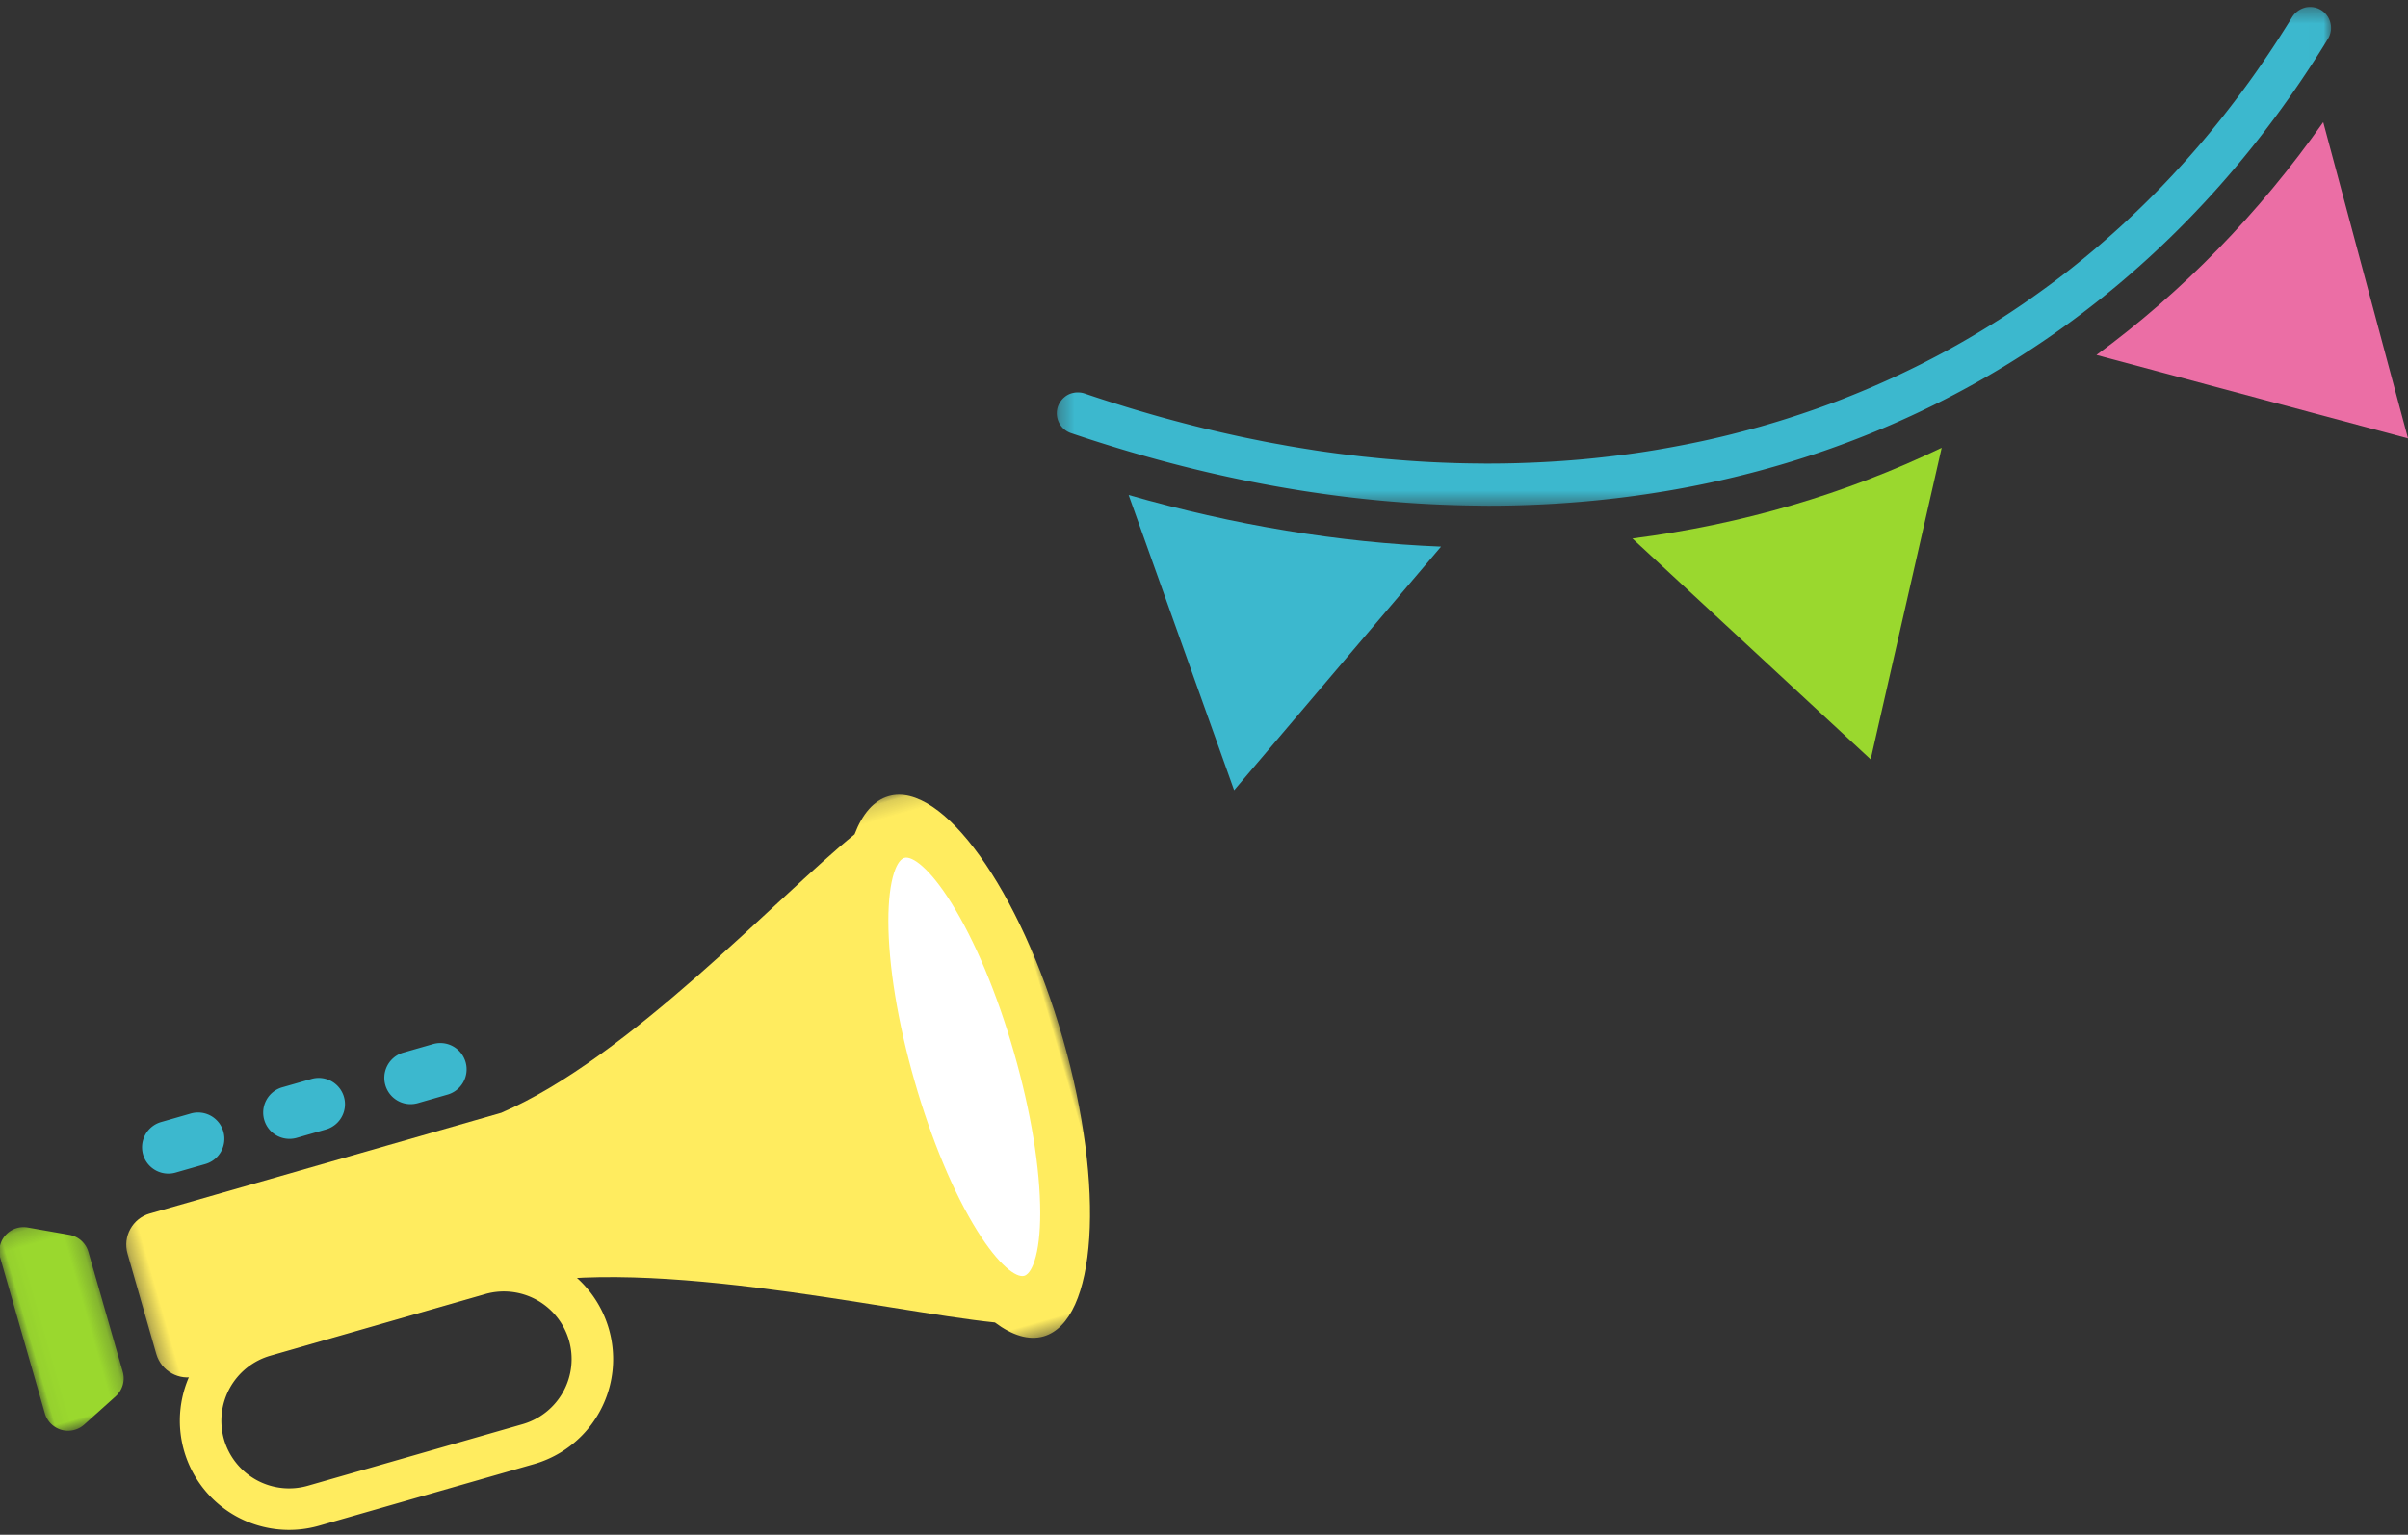
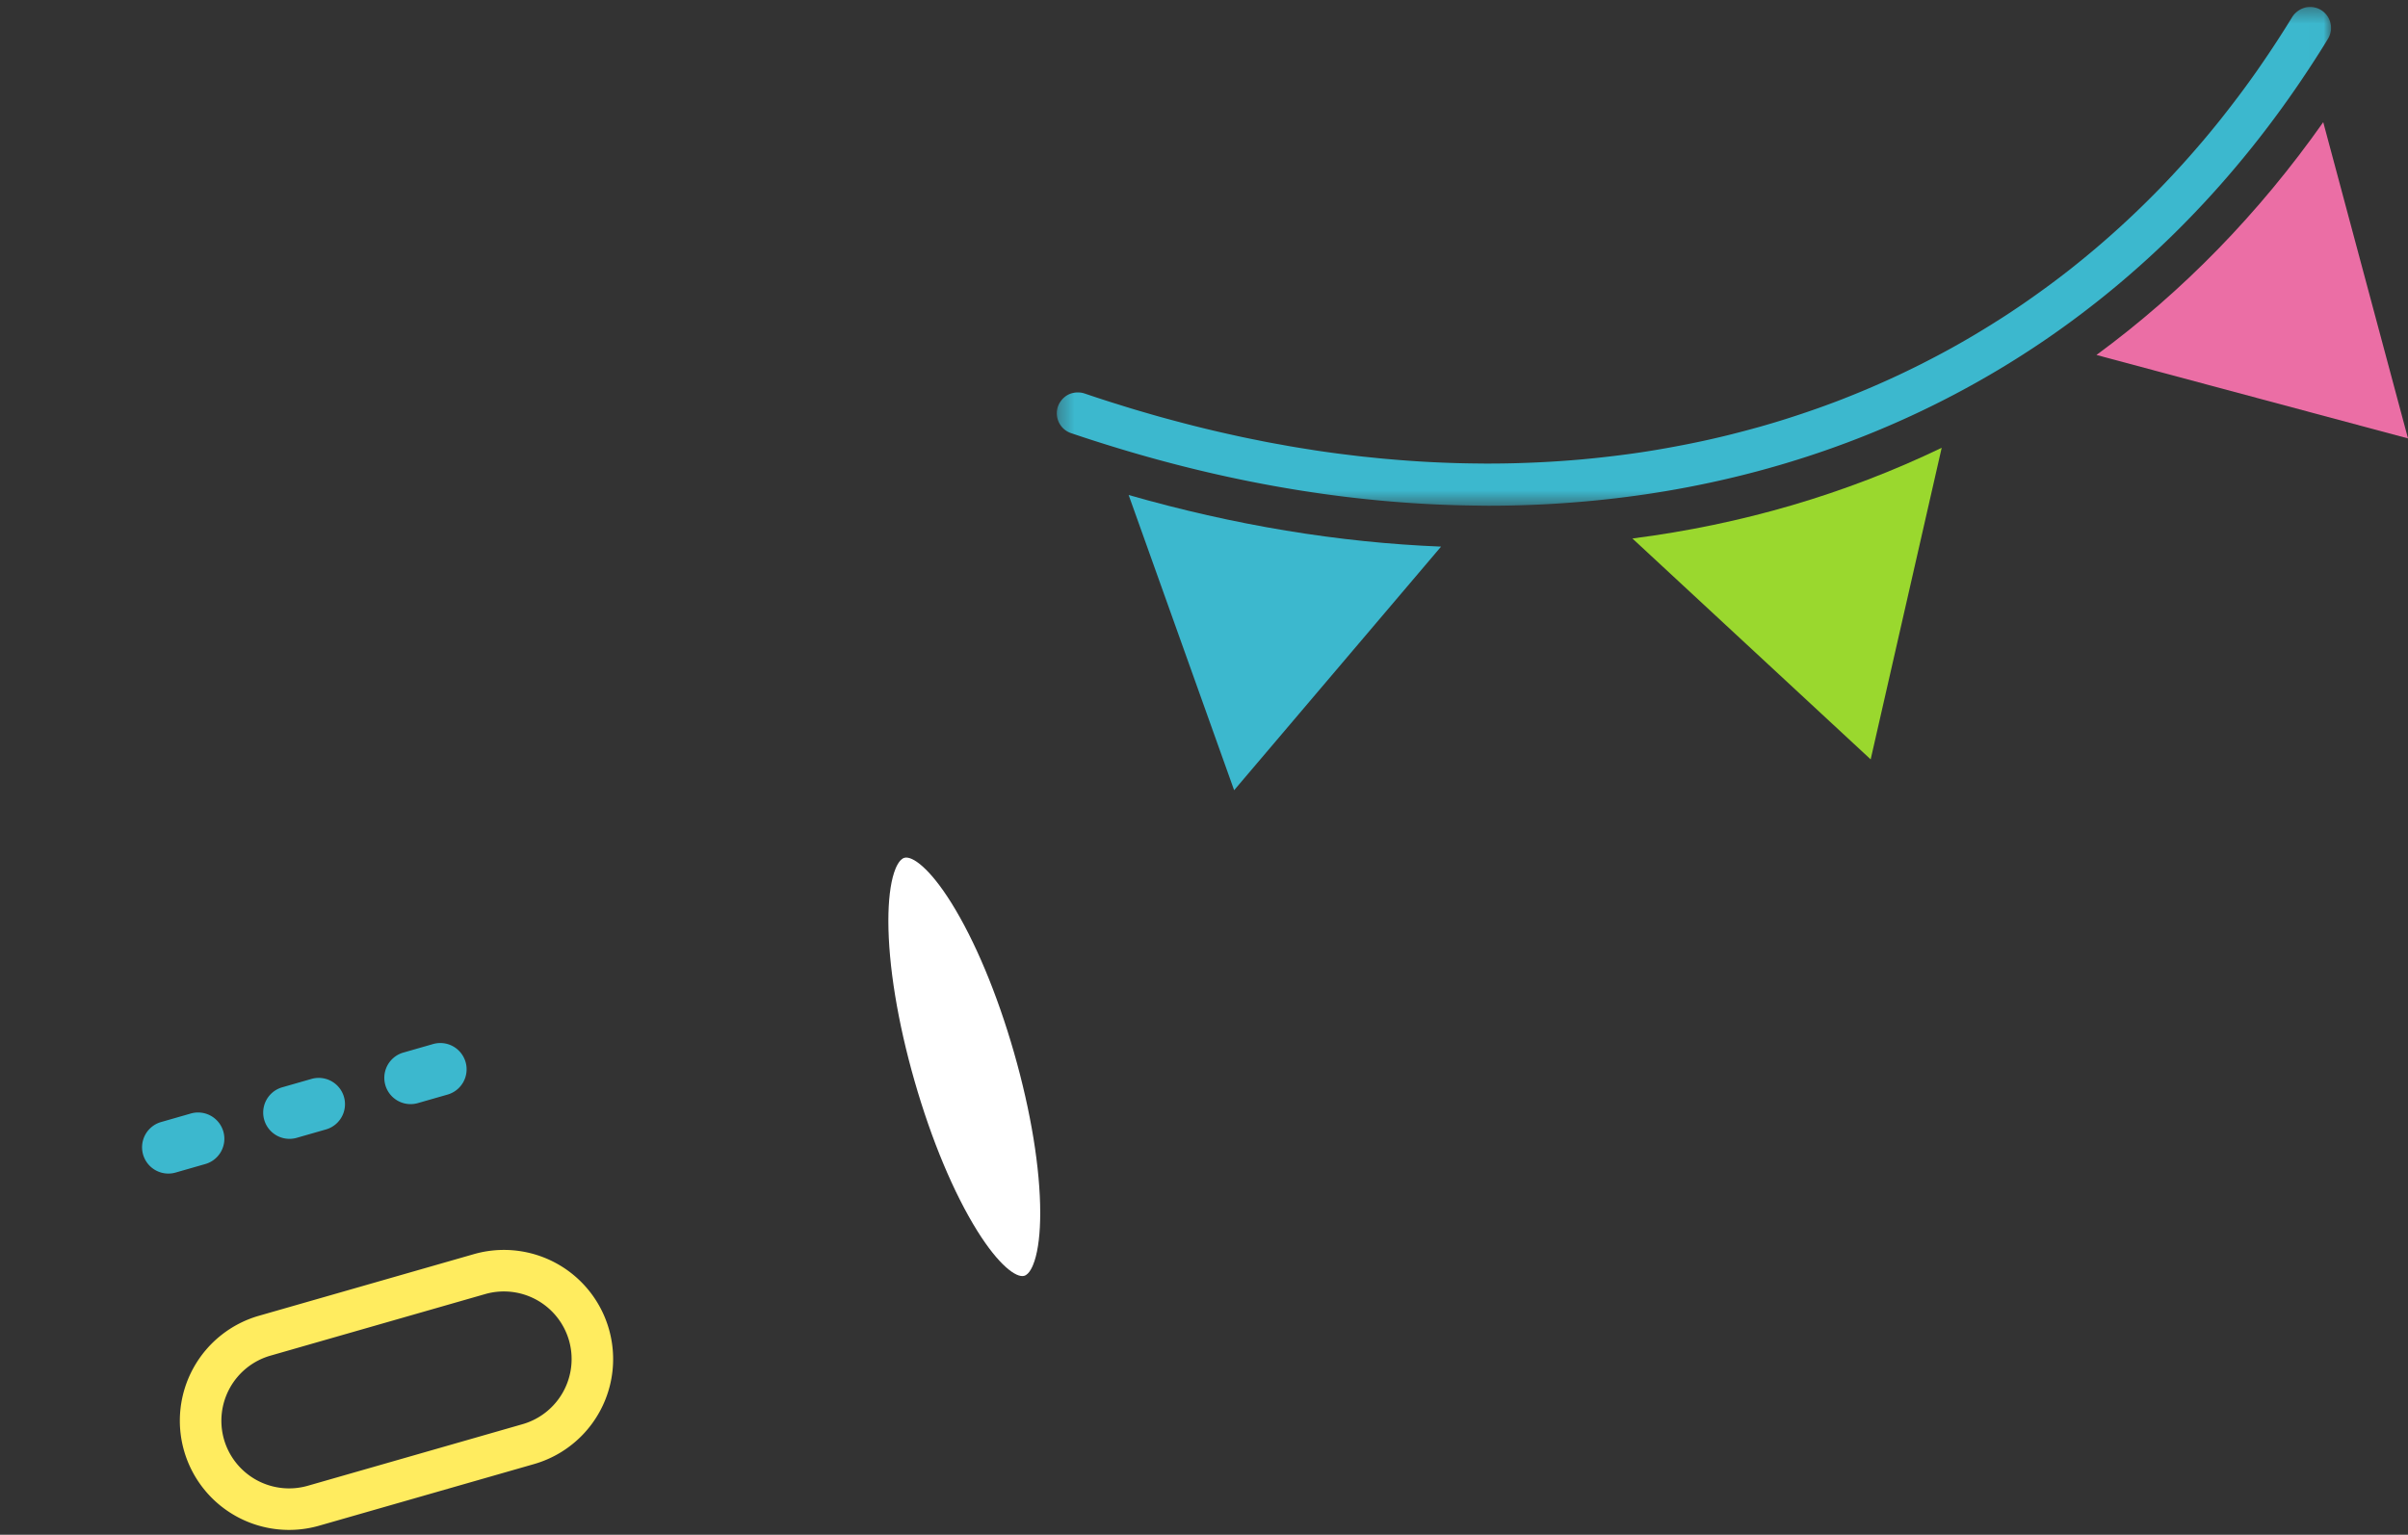
<svg xmlns="http://www.w3.org/2000/svg" xmlns:xlink="http://www.w3.org/1999/xlink" width="160" height="102" viewBox="0 0 160 102">
  <rect x="0" y="0" width="160" height="102" fill="#333333" stroke="none" />
  <defs>
    <path id="a" d="M.008.369h84.67v33.147H.007z" />
    <path id="c" d="M0 .172h63.679v37.345H0z" />
-     <path id="e" d="M.216.206h5.737v13.953H.216z" />
  </defs>
  <g fill="none" fill-rule="evenodd">
    <path fill="#EB6EA5" d="M154.368 8.12L160 29.137l-20.7-5.546c5.745-4.222 10.786-9.397 15.068-15.471" />
    <path fill="#9AD82E" d="M124.297 50.468l-15.831-14.68c7.27-.932 14.146-2.948 20.55-6.028l-4.719 20.708z" />
    <path fill="#3CB8CE" d="M82.002 52.518l-7.009-19.62c7.004 2.007 13.957 3.157 20.759 3.43l-13.75 16.19z" />
    <g transform="matrix(-1 0 0 1 154.897 .095)">
      <mask id="b" fill="#fff">
        <use xlink:href="#a" />
      </mask>
      <path fill="#3CB8CE" d="M84.603 26.924a1.42 1.42 0 0 0-.107-.235c-.013-.023-.029-.044-.043-.066a1.424 1.424 0 0 0-.16-.205 1.406 1.406 0 0 0-.128-.119c-.019-.015-.037-.032-.056-.046a1.422 1.422 0 0 0-.208-.128l-.015-.006a1.443 1.443 0 0 0-.212-.08c-.025-.007-.05-.012-.076-.018a1.38 1.38 0 0 0-.428-.03c-.027.002-.054.002-.08.006a1.41 1.41 0 0 0-.253.058c-.549.187-1.096.367-1.643.542-.181.058-.362.113-.544.17-.365.115-.73.229-1.094.338-.217.066-.433.128-.65.191-.328.096-.657.192-.985.284-.23.065-.462.127-.693.19a103.764 103.764 0 0 1-1.65.433 82.044 82.044 0 0 1-2.545.601c-.235.052-.472.105-.707.154-.31.066-.62.129-.93.19-.228.047-.455.093-.682.137-.331.063-.661.122-.992.181-.203.037-.407.076-.61.11-.424.073-.847.14-1.27.206l-.327.053c-.524.08-1.047.152-1.57.221-.187.025-.375.046-.563.07-.34.041-.68.084-1.019.122l-.648.066c-.31.032-.62.064-.929.091l-.673.057a74.106 74.106 0 0 1-4.037.222 76.419 76.419 0 0 1-1.573.026c-.149.001-.3.005-.449.005l-.138-.002c-.615-.001-1.227-.01-1.836-.027-.126-.003-.252-.009-.378-.013a68.184 68.184 0 0 1-1.985-.093 68.47 68.47 0 0 1-1.814-.134l-.215-.02c-.54-.05-1.077-.106-1.613-.169l-.467-.055a67.493 67.493 0 0 1-1.753-.236l-.037-.006a62.284 62.284 0 0 1-2.218-.377 62.24 62.24 0 0 1-1.54-.305c-.08-.017-.16-.032-.24-.05a62.692 62.692 0 0 1-1.74-.402c-.125-.03-.25-.063-.376-.095a62.676 62.676 0 0 1-1.456-.385l-.326-.09a59.896 59.896 0 0 1-1.702-.51l-.28-.09a63.928 63.928 0 0 1-1.45-.485l-.358-.125c-.56-.2-1.117-.405-1.67-.62l-.117-.047a59.68 59.68 0 0 1-1.526-.623l-.36-.154a59.131 59.131 0 0 1-3.21-1.499l-.338-.173a60.469 60.469 0 0 1-1.425-.753c-.049-.027-.099-.052-.147-.08a58.207 58.207 0 0 1-1.542-.881l-.3-.18c-.436-.261-.87-.529-1.3-.802l-.252-.159c-.497-.319-.989-.646-1.477-.98-.078-.054-.155-.109-.233-.162-.419-.291-.834-.587-1.247-.889l-.3-.22a60.682 60.682 0 0 1-1.415-1.08l-.121-.098a60.292 60.292 0 0 1-1.576-1.296 60.483 60.483 0 0 1-4.088-3.82l-.157-.16a62.342 62.342 0 0 1-1.23-1.31l-.282-.31c-.336-.373-.668-.751-.997-1.134-.08-.093-.161-.185-.24-.279a64.91 64.91 0 0 1-1.15-1.395c-.08-.098-.157-.198-.235-.297a64.49 64.49 0 0 1-.925-1.197c-.09-.12-.183-.241-.273-.363A65.28 65.28 0 0 1 4.925 4.6l-.154-.223a67.503 67.503 0 0 1-1.178-1.753 68.474 68.474 0 0 1-1.005-1.591 1.387 1.387 0 0 0-.209-.258C2.355.75 2.33.73 2.306.709a1.399 1.399 0 0 0-.188-.136 1.43 1.43 0 0 0-.336-.149C1.767.42 1.752.412 1.737.408A1.406 1.406 0 0 0 1.425.37a1.39 1.39 0 0 0-.223.012c-.012.001-.023.004-.034.007A1.381 1.381 0 0 0 .901.46a1.392 1.392 0 0 0-.688 2.022c.412.676.835 1.34 1.266 1.994C6.341 11.876 12.3 17.927 19.1 22.557a61.399 61.399 0 0 0 5.978 3.586c7.323 3.85 15.427 6.229 24.052 7.047 2.252.214 4.537.326 6.855.326.28 0 .563-.006.845-.01 7.798-.087 15.935-1.386 24.235-3.953a97.794 97.794 0 0 0 2.669-.863 1.392 1.392 0 0 0 .869-1.766" mask="url(#b)" />
    </g>
    <g>
      <g transform="scale(-1 1) rotate(16 -213.831 -207.309)">
        <mask id="d" fill="#fff">
          <use xlink:href="#c" />
        </mask>
-         <path fill="#FFEC5F" d="M61.523 13.3H37.227C28.03 12.127 15.629 4.548 9.56 1.98 8.69.821 7.715.172 6.686.172 2.994.172 0 8.532 0 18.845c0 10.312 2.994 18.672 6.686 18.672 1.02 0 1.987-.639 2.853-1.78 6.758-2.71 21.869-11.193 31.189-11.193h20.795c1.19 0 2.156-.966 2.156-2.157v-6.931c0-1.191-.966-2.157-2.156-2.157" mask="url(#d)" />
      </g>
      <path fill="#FFF" d="M59.027 61.191c0-1.33.132-2.436.38-3.195.106-.326.337-.886.683-.985.529-.152 1.698.712 3.116 2.982 1.567 2.509 3.048 6.046 4.17 9.96 1.123 3.915 1.741 7.7 1.742 10.658 0 1.33-.131 2.436-.38 3.195-.106.325-.336.886-.683.985-.529.152-1.697-.711-3.116-2.982-1.567-2.509-3.048-6.046-4.17-9.96-1.123-3.915-1.741-7.7-1.742-10.658" />
      <g transform="scale(-1 1) rotate(16 -288.017 21.46)">
        <mask id="f" fill="#fff">
          <use xlink:href="#e" />
        </mask>
        <path fill="#9AD82E" d="M3.646 13.995l-2.529-1.231a1.604 1.604 0 0 1-.901-1.443V3.044c0-.614.35-1.174.901-1.443L3.646.37a1.605 1.605 0 0 1 2.307 1.443v10.74a1.605 1.605 0 0 1-2.307 1.442" mask="url(#f)" />
      </g>
      <path fill="#3CB8CE" d="M26.77 69.963l1.973-.566a1.747 1.747 0 1 1 .963 3.358l-1.974.566a1.747 1.747 0 0 1-.963-3.358M18.721 72.271l1.974-.566a1.746 1.746 0 0 1 .963 3.358l-1.974.566a1.747 1.747 0 0 1-.963-3.358M10.673 74.579l1.974-.566a1.747 1.747 0 1 1 .963 3.358l-1.974.566a1.747 1.747 0 0 1-.963-3.358" />
      <path fill="#FFEC5F" d="M17.207 87.445l14.276-4.094a7.257 7.257 0 1 1 4 13.952l-14.276 4.094a7.257 7.257 0 1 1-4-13.952m.76 2.652a4.503 4.503 0 0 0-3.084 5.564 4.503 4.503 0 0 0 5.564 3.084l14.276-4.094a4.504 4.504 0 0 0 3.085-5.564 4.504 4.504 0 0 0-5.565-3.084l-14.276 4.094" />
    </g>
  </g>
</svg>